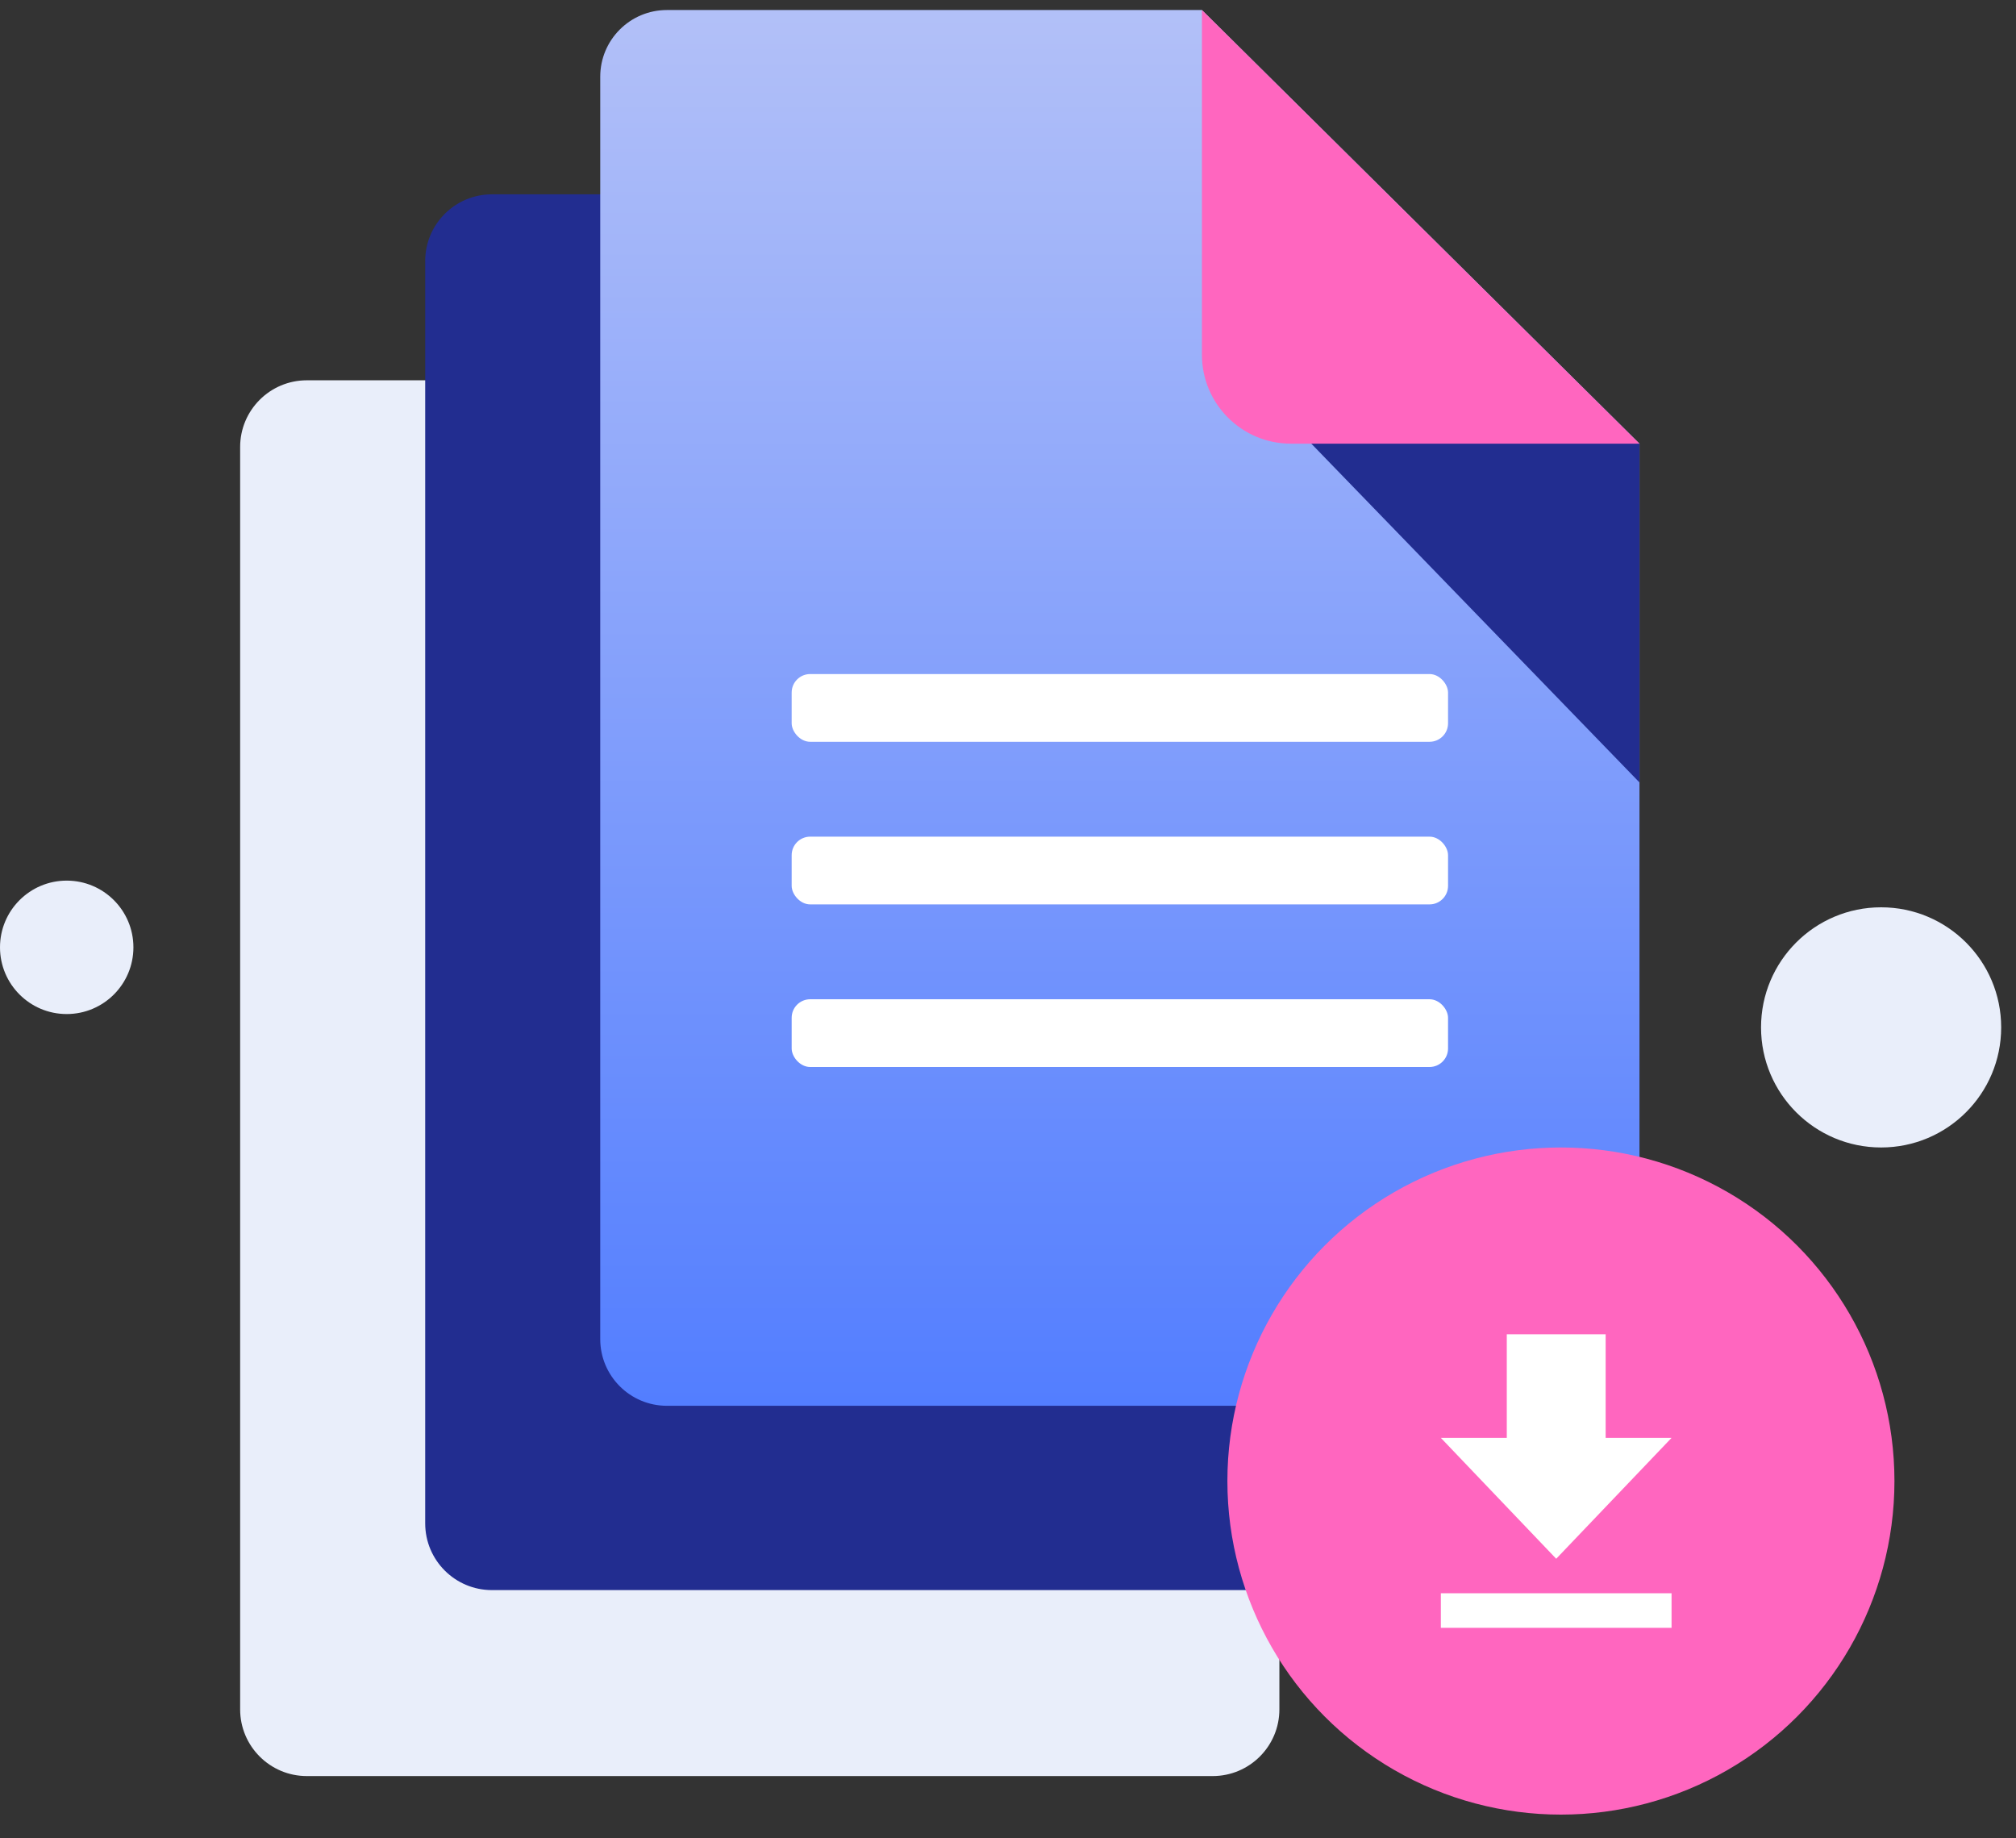
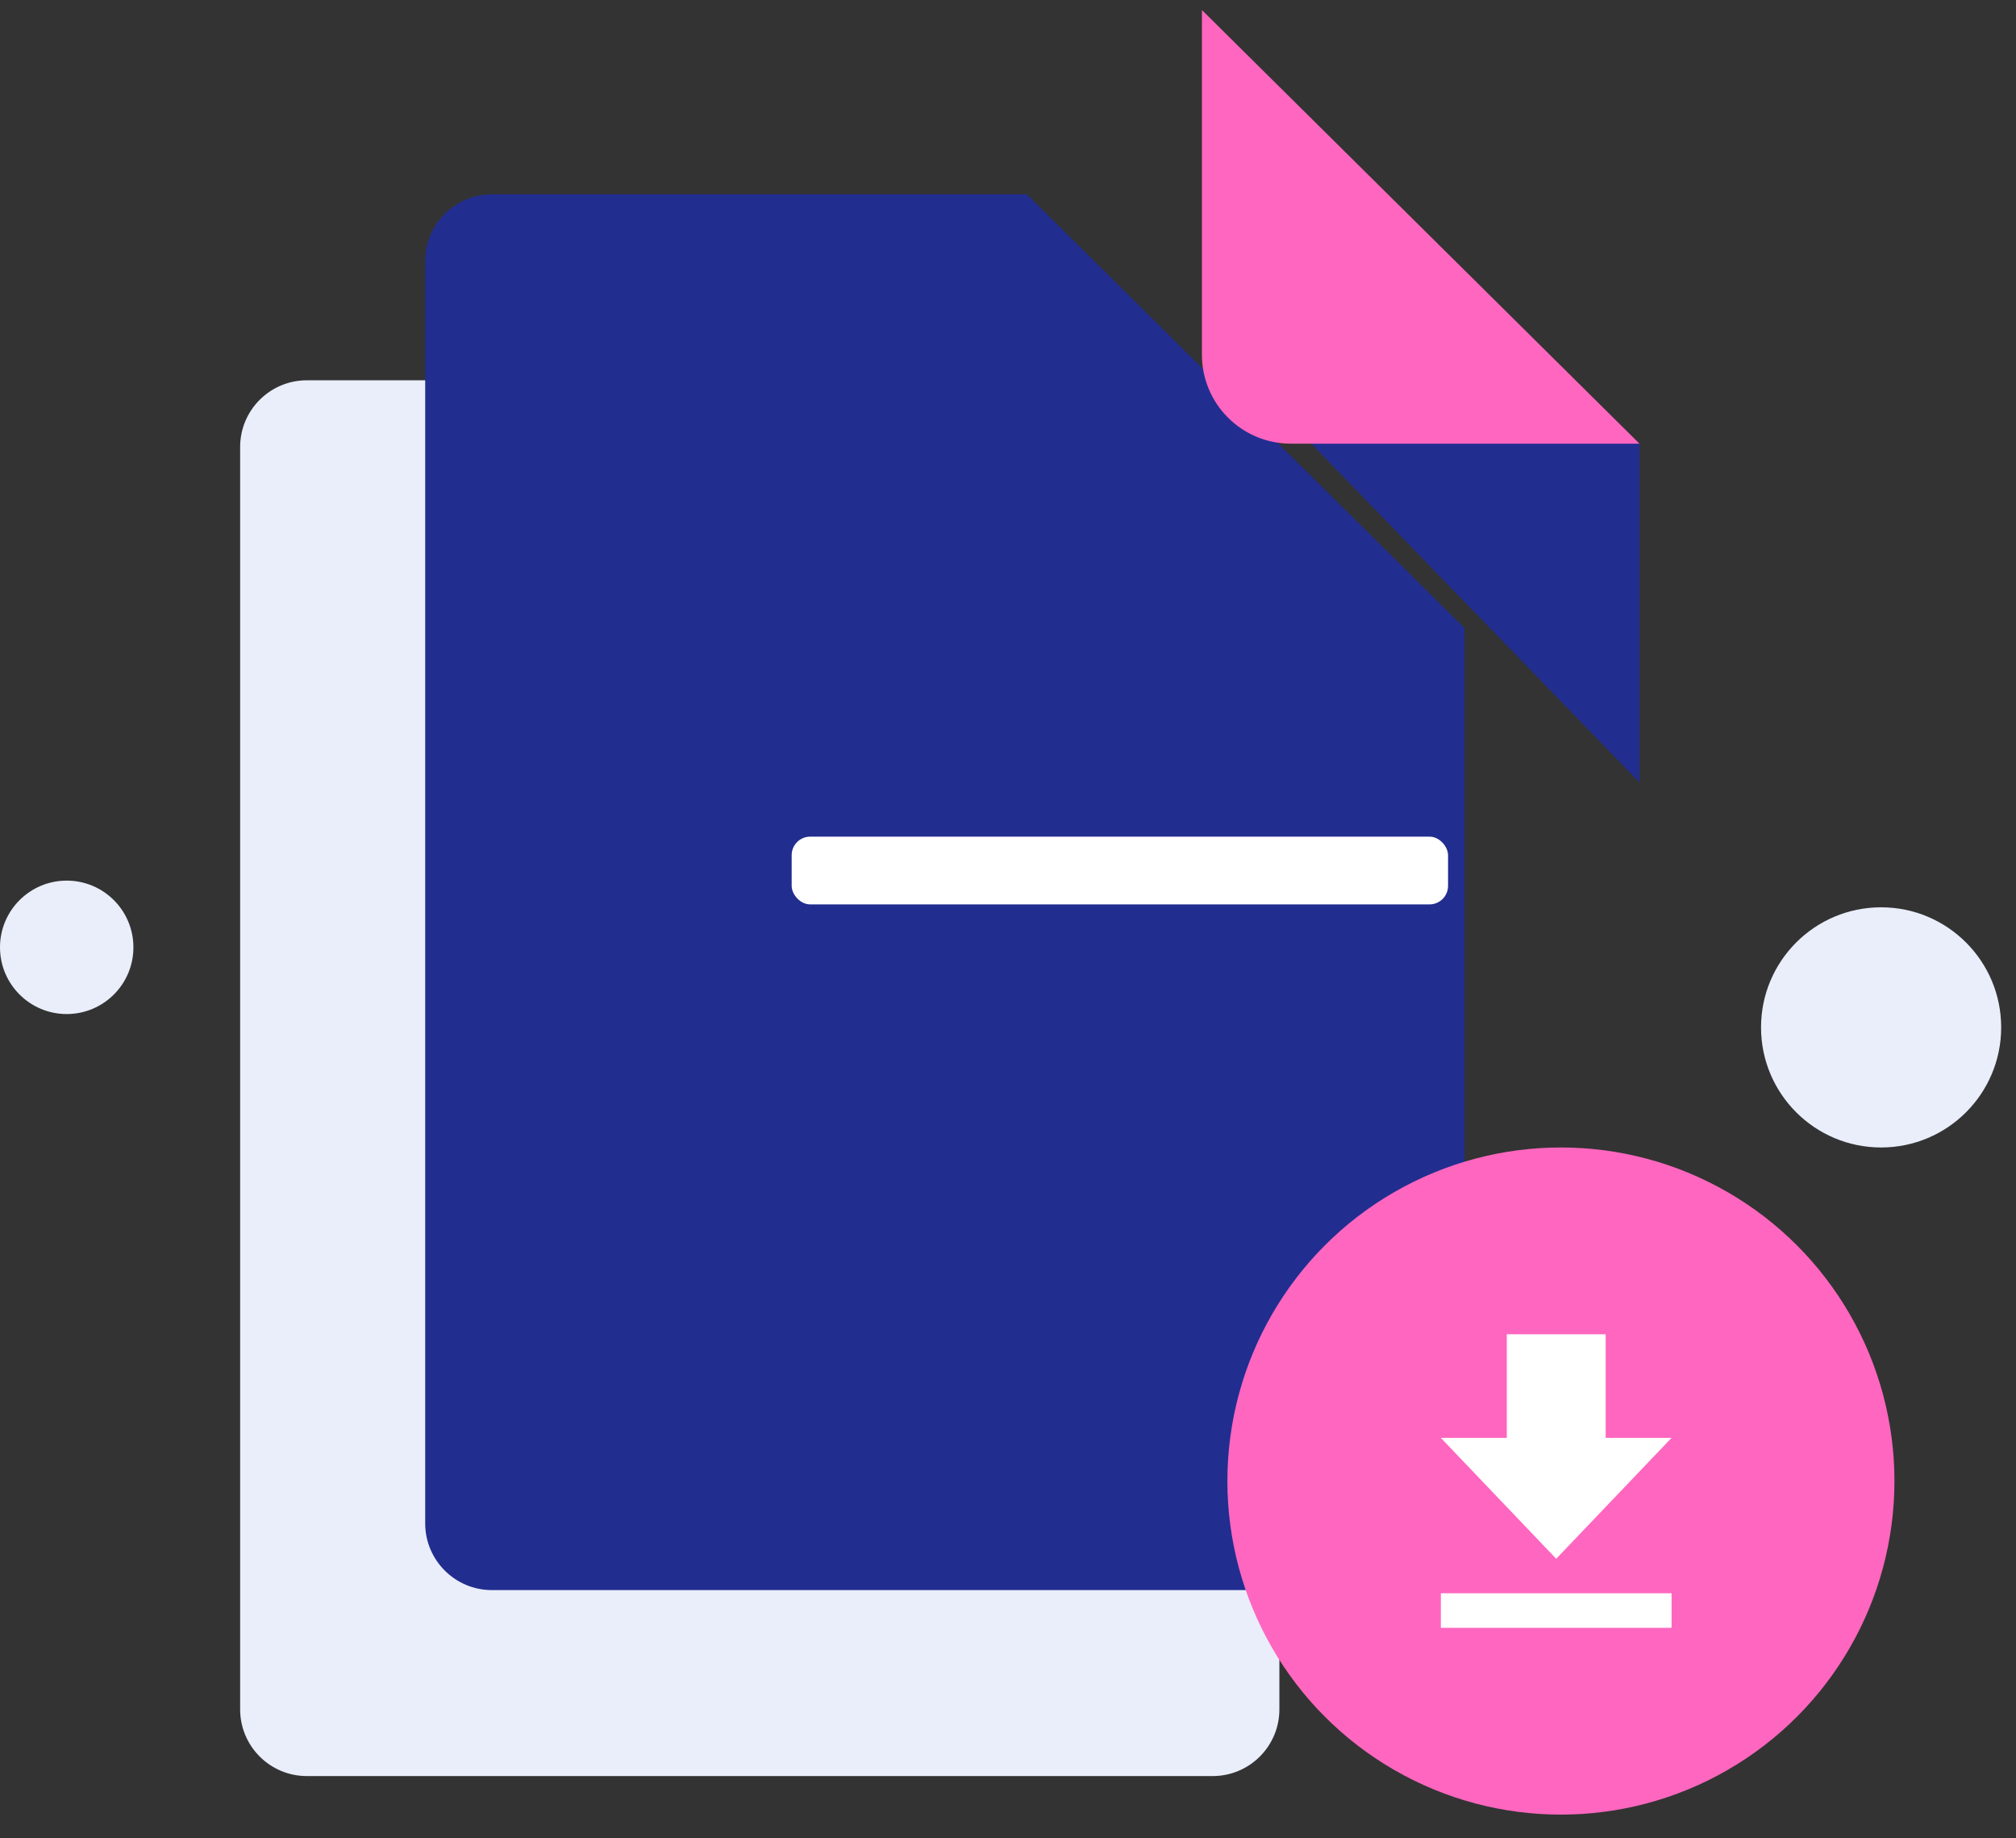
<svg xmlns="http://www.w3.org/2000/svg" width="68px" height="62px" viewBox="0 0 68 62" version="1.1">
  <rect x="0" y="0" width="68" height="62" fill="#333333" stroke="none" />
  <title>Group 36</title>
  <defs>
    <linearGradient x1="50%" y1="0%" x2="50%" y2="100%" id="linearGradient-1">
      <stop stop-color="#B2C0F8" offset="0%" />
      <stop stop-color="#537EFF" offset="100%" />
    </linearGradient>
  </defs>
  <g id="Maqueta" stroke="none" stroke-width="1" fill="none" fill-rule="evenodd">
    <g id="Group-36">
      <g id="Group-19" transform="translate(8.1, 0)">
        <g id="Group-14" transform="translate(0, 0.338)">
          <path d="M2.25,12.488 L20.295,12.488 L20.295,12.488 L27.675,19.8 L35.054,27.113 L35.054,27.113 L35.054,57.312 C35.054,58.554 34.047,59.562 32.804,59.562 L2.25,59.562 C1.007,59.562 5.72061732e-14,58.554 5.52776368e-14,57.312 L5.52776368e-14,14.738 C5.55695464e-14,13.495 1.007,12.488 2.25,12.488 Z" id="Rectangle-Copy-3" fill="#E9EEFA" />
          <path d="M8.492,6.216 L26.537,6.216 L26.537,6.216 L33.917,13.528 L41.297,20.841 L41.297,20.841 L41.297,51.04 C41.297,52.282 40.289,53.29 39.047,53.29 L8.492,53.29 C7.25,53.29 6.242,52.282 6.242,51.04 L6.242,8.466 C6.242,7.223 7.25,6.216 8.492,6.216 Z" id="Rectangle" fill="#222D90" />
          <g id="Group-14-Copy" transform="translate(12.146, 0)">
-             <path d="M2.25,0 L20.295,0 L20.295,0 L27.675,7.312 L35.054,14.625 L35.054,14.625 L35.054,44.824 C35.054,46.067 34.047,47.074 32.804,47.074 L2.25,47.074 C1.007,47.074 1.52179594e-16,46.067 0,44.824 L0,2.25 C-5.96268804e-16,1.007 1.007,-2.15819819e-16 2.25,0 Z" id="Rectangle" fill="url(#linearGradient-1)" />
            <polygon id="Path-6" fill="#222D90" points="21.678 11.426 23.985 14.625 35.054 26.051 35.054 14.625 24.907 11.426" />
            <path d="M20.295,0 L35.054,14.625 L23.295,14.625 C21.638,14.625 20.295,13.282 20.295,11.625 L20.295,0 L20.295,0 Z" id="Rectangle" fill="#FF66BF" />
-             <rect id="Rectangle" fill="#FFFFFF" x="6.457" y="22.395" width="22.14" height="2.285" rx="0.625" />
            <rect id="Rectangle-Copy-20" fill="#FFFFFF" x="6.457" y="27.879" width="22.14" height="2.285" rx="0.625" />
-             <rect id="Rectangle-Copy-21" fill="#FFFFFF" x="6.457" y="33.363" width="22.14" height="2.285" rx="0.625" />
          </g>
        </g>
      </g>
      <circle id="Oval" fill="#E9EEFA" cx="63.45" cy="34.65" r="4.05" />
      <circle id="Oval-Copy" fill="#E9EEFA" cx="2.25" cy="31.95" r="2.25" />
      <circle id="Oval" fill="#FF66BF" cx="52.65" cy="49.95" r="11.25" />
      <g id="download_black_24dp" transform="translate(48.6, 45)" fill="#FFFFFF" fill-rule="nonzero">
        <path d="M0,9.9 L7.782,9.9 L7.782,8.735 L0,8.735 L0,9.9 Z M7.782,3.494 L5.559,3.494 L5.559,0 L2.224,0 L2.224,3.494 L0,3.494 L3.891,7.571 L7.782,3.494 Z" id="Shape" />
      </g>
    </g>
  </g>
</svg>